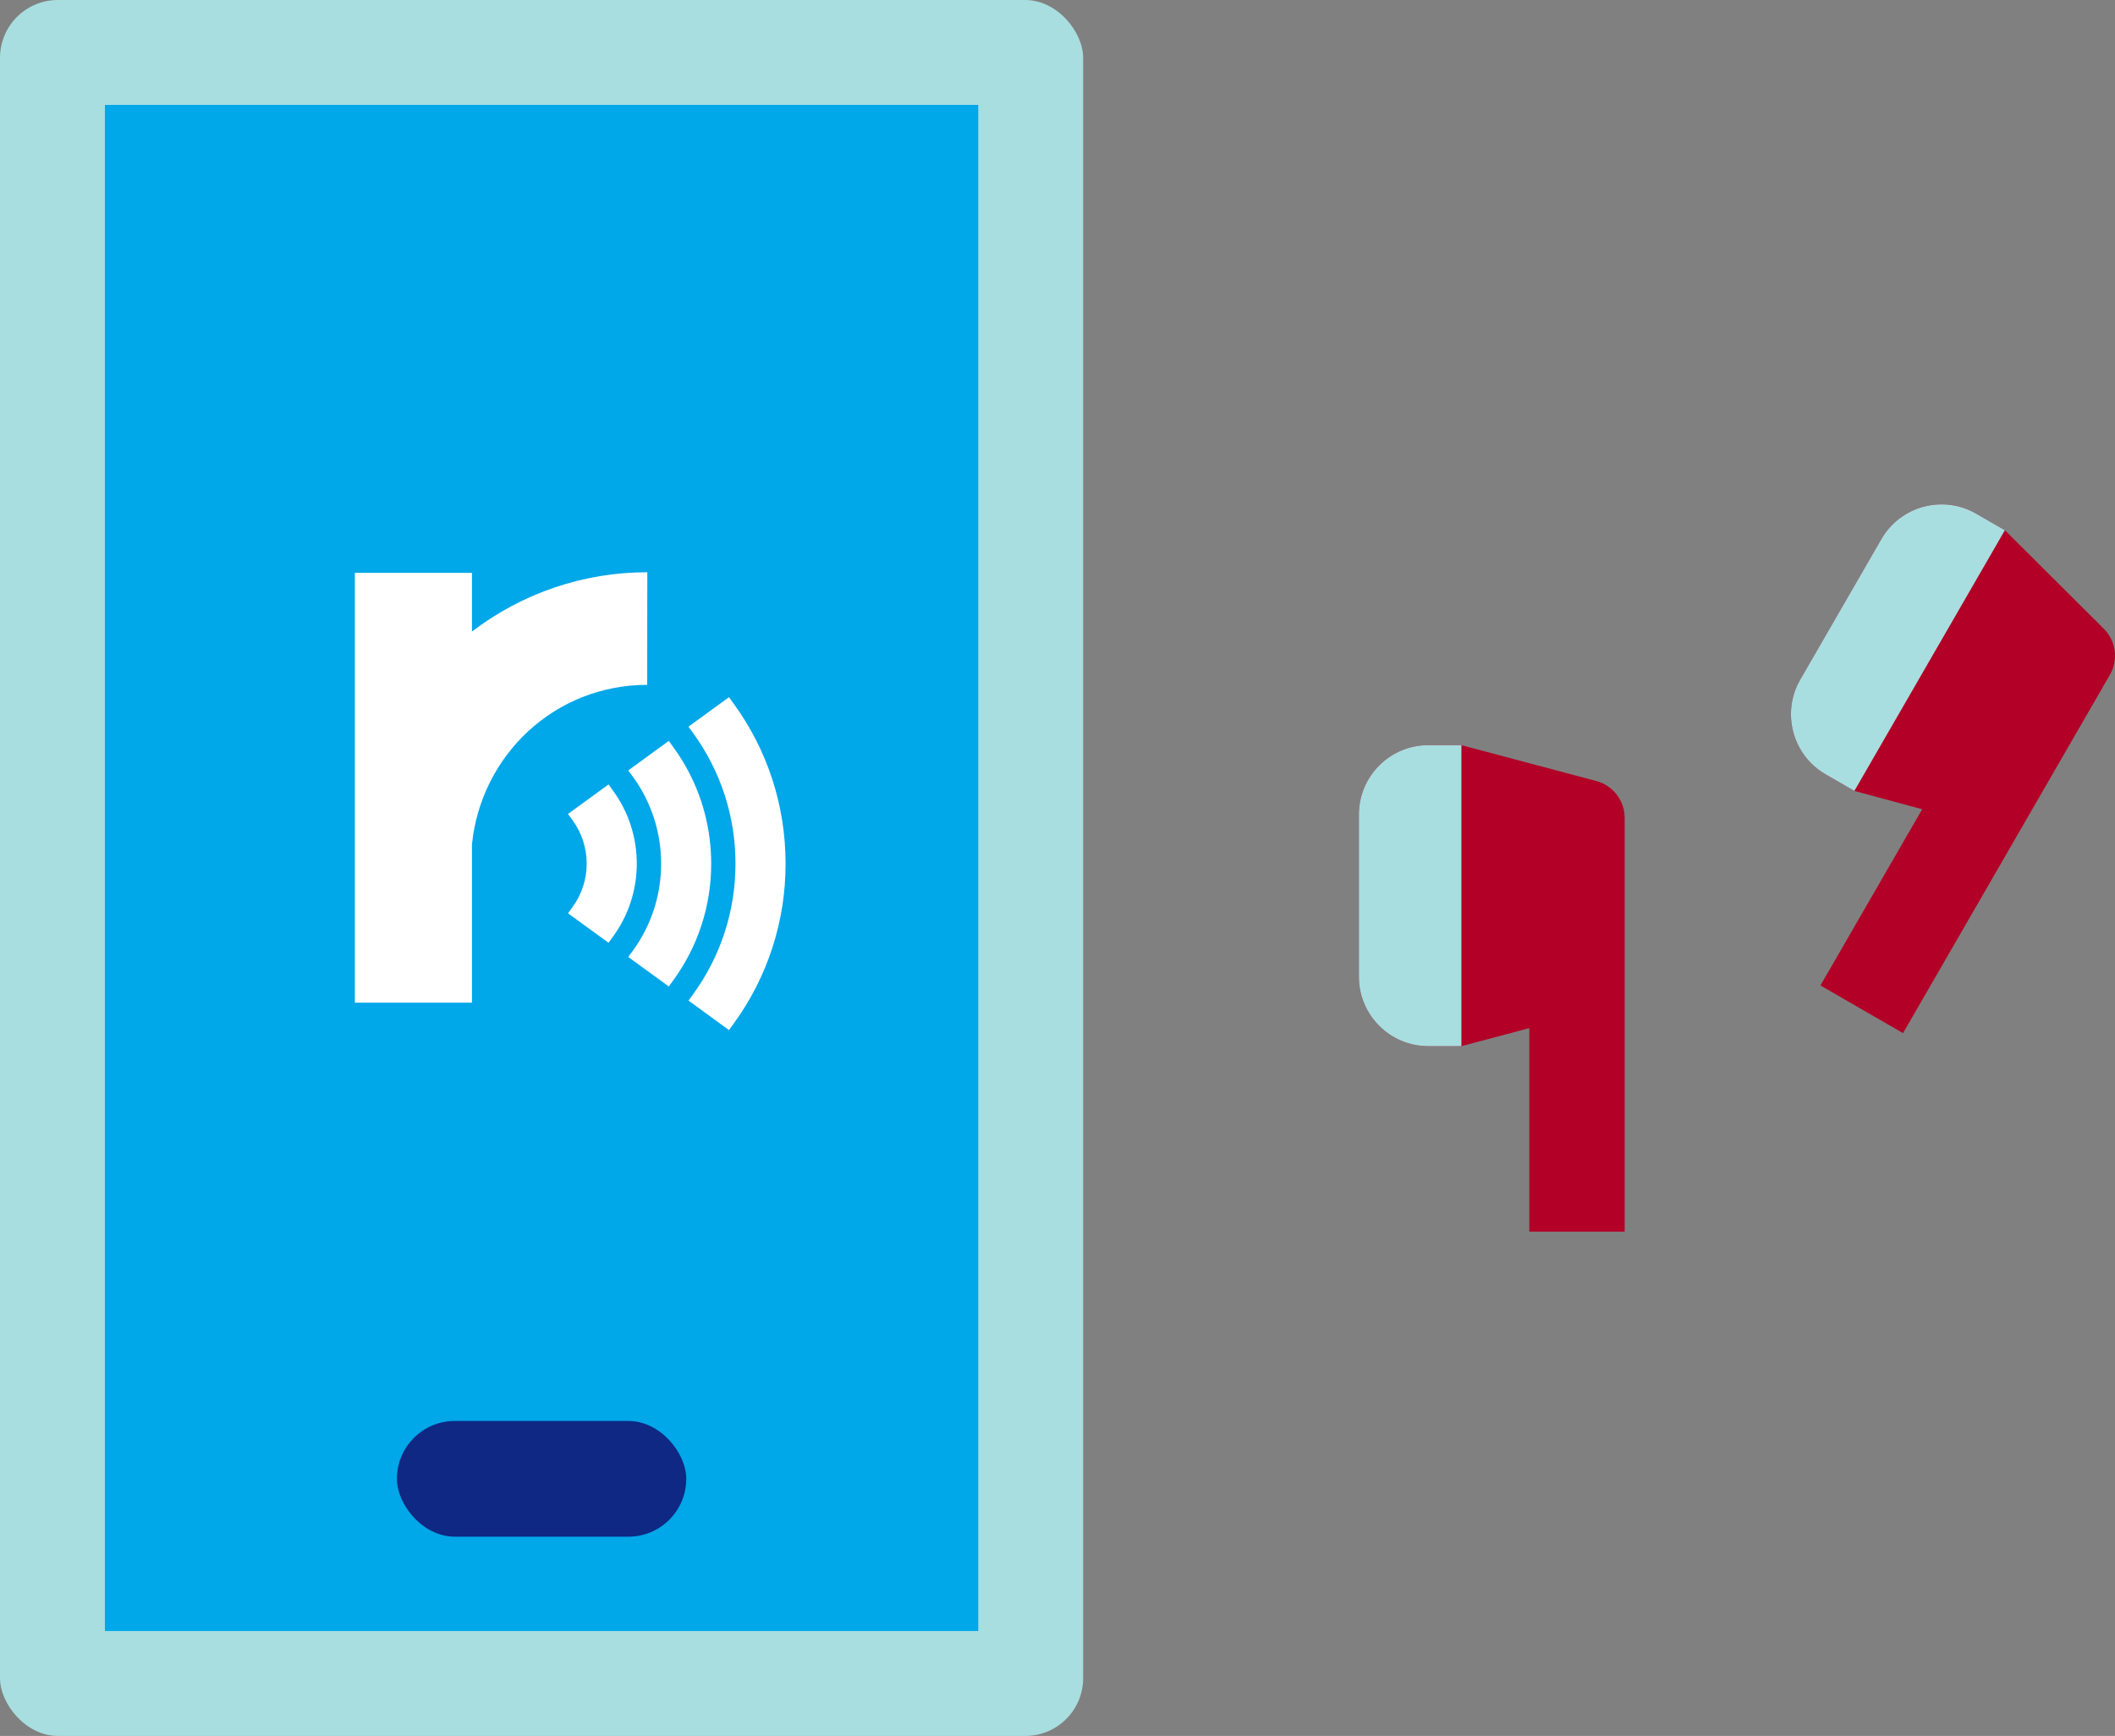
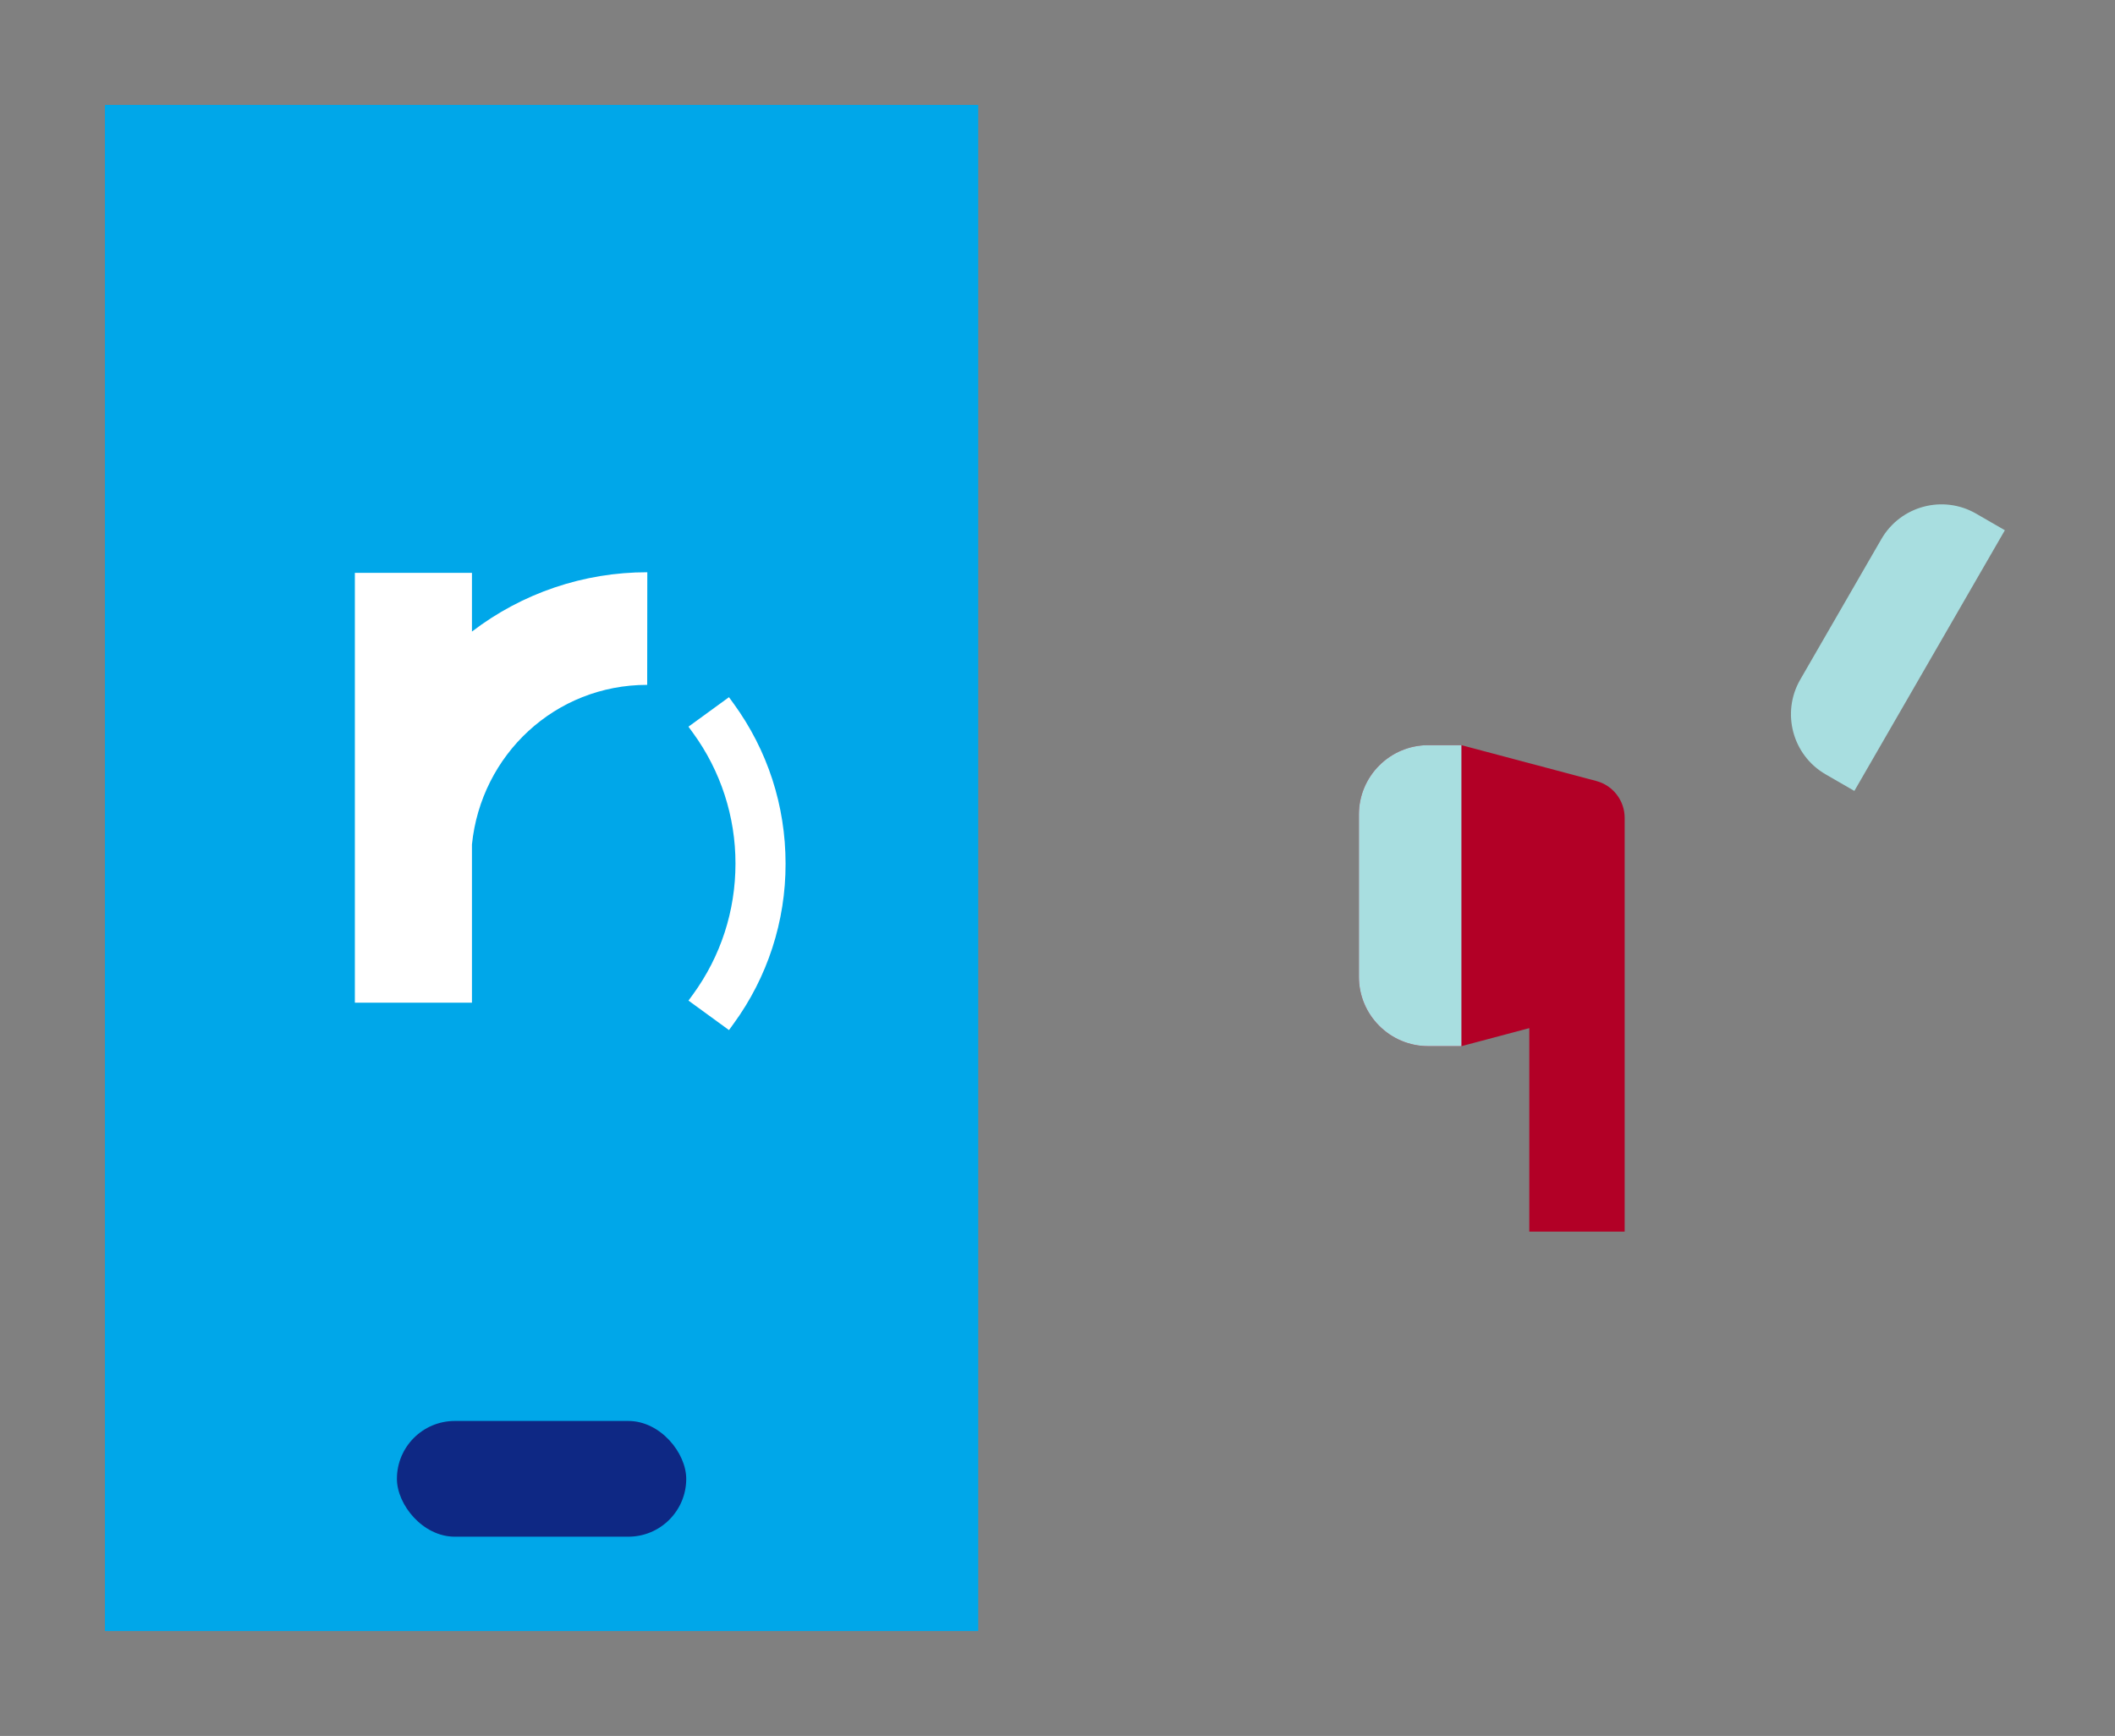
<svg xmlns="http://www.w3.org/2000/svg" id="_レイヤー_1" data-name="レイヤー_1" version="1.1" viewBox="0 0 204 167.438">
  <rect x="0" y="0" width="204" height="167.438" fill="#808080" stroke="none" />
  <defs>
    <style>
      .st0 {
        fill: none;
      }

      .st1 {
        fill: #b20026;
      }

      .st2 {
        fill: #a8dee0;
      }

      .st3 {
        fill: #00a7e9;
      }

      .st4 {
        fill: #fff;
      }

      .st5 {
        fill: #0e2884;
      }
    </style>
  </defs>
-   <rect class="st2" width="104.475" height="167.438" rx="5.581" ry="5.581" />
  <rect class="st3" x="-21.362" y="41.601" width="147.198" height="84.235" transform="translate(135.956 31.481) rotate(90)" />
  <rect class="st5" x="38.284" y="137.057" width="27.906" height="11.162" rx="5.581" ry="5.581" />
  <g>
    <path class="st4" d="M45.522,60.914v-5.662h-11.294v41.458h11.294v-15.264c.882-8.647,8.019-15.389,16.902-15.389l.011-10.861c-6.114-.007-12.059,2.004-16.913,5.721l0-.003ZM70.75,67.851l-.438-.605-3.908,2.845.44.604c2.67,3.66,4.104,8.076,4.095,12.606,0,4.566-1.417,8.926-4.095,12.61l-.438.599,3.907,2.845.438-.603c3.276-4.485,5.034-9.898,5.02-15.451,0-5.595-1.734-10.938-5.02-15.45" />
-     <path class="st4" d="M64.944,72.066l-.438-.605-3.909,2.848.441.6c1.78,2.438,2.736,5.38,2.729,8.398,0,3.04-.943,5.942-2.729,8.395l-.441.601,3.908,2.845.44-.6c2.382-3.264,3.662-7.202,3.653-11.243,0-4.067-1.263-7.956-3.653-11.239" />
-     <path class="st4" d="M59.131,76.267l-.436-.604-3.908,2.844.437.605c.888,1.216,1.366,2.683,1.363,4.188.003,1.505-.474,2.972-1.363,4.187l-.436.605,3.907,2.84.436-.6c1.492-2.041,2.294-4.504,2.29-7.032.004-2.528-.798-4.992-2.29-7.033" />
  </g>
  <g>
    <path class="st1" d="M140.959,71.872h-3.199c-3.695,0-6.69,2.995-6.69,6.69v15.655c0,3.695,2.995,6.69,6.69,6.69h3.199l6.548-1.74v19.626h9.198v-39.906c0-1.668-1.122-3.128-2.735-3.557l-13.011-3.457Z" />
    <path class="st2" d="M137.76,71.872h3.199v29.034h-3.199c-3.692,0-6.69-2.998-6.69-6.69v-15.655c0-3.692,2.998-6.69,6.69-6.69Z" />
    <path class="st0" d="M140.959,71.872h-3.199c-3.695,0-6.69,2.995-6.69,6.69v15.655c0,3.695,2.995,6.69,6.69,6.69h3.199l6.548-1.74v19.626h9.198v-39.906c0-1.668-1.122-3.128-2.735-3.557l-13.011-3.457Z" />
    <line class="st0" x1="140.959" y1="71.872" x2="140.959" y2="100.906" />
    <g>
-       <path class="st1" d="M193.377,51.143l-2.77-1.6c-3.2-1.847-7.291-.751-9.138,2.449l-7.827,13.557c-1.847,3.2-.751,7.291,2.449,9.138l2.77,1.6,6.54,1.767-9.813,16.996,7.966,4.599,11.035-19.113,8.918-15.447c.834-1.445.592-3.27-.59-4.448l-9.539-9.499Z" />
      <path class="st2" d="M183.582,46.726h3.199v29.034h-3.199c-3.692,0-6.69-2.998-6.69-6.69v-15.655c0-3.692,2.998-6.69,6.69-6.69Z" transform="translate(54.983 -82.713) rotate(30)" />
      <path class="st0" d="M193.377,51.143l-2.77-1.6c-3.2-1.847-7.291-.751-9.138,2.449l-7.827,13.557c-1.847,3.2-.751,7.291,2.449,9.138l2.77,1.6,6.54,1.767-9.813,16.996,7.966,4.599,11.035-19.113,8.918-15.447c.834-1.445.592-3.27-.59-4.448l-9.539-9.499Z" />
-       <line class="st0" x1="193.377" y1="51.143" x2="178.86" y2="76.287" />
    </g>
  </g>
</svg>